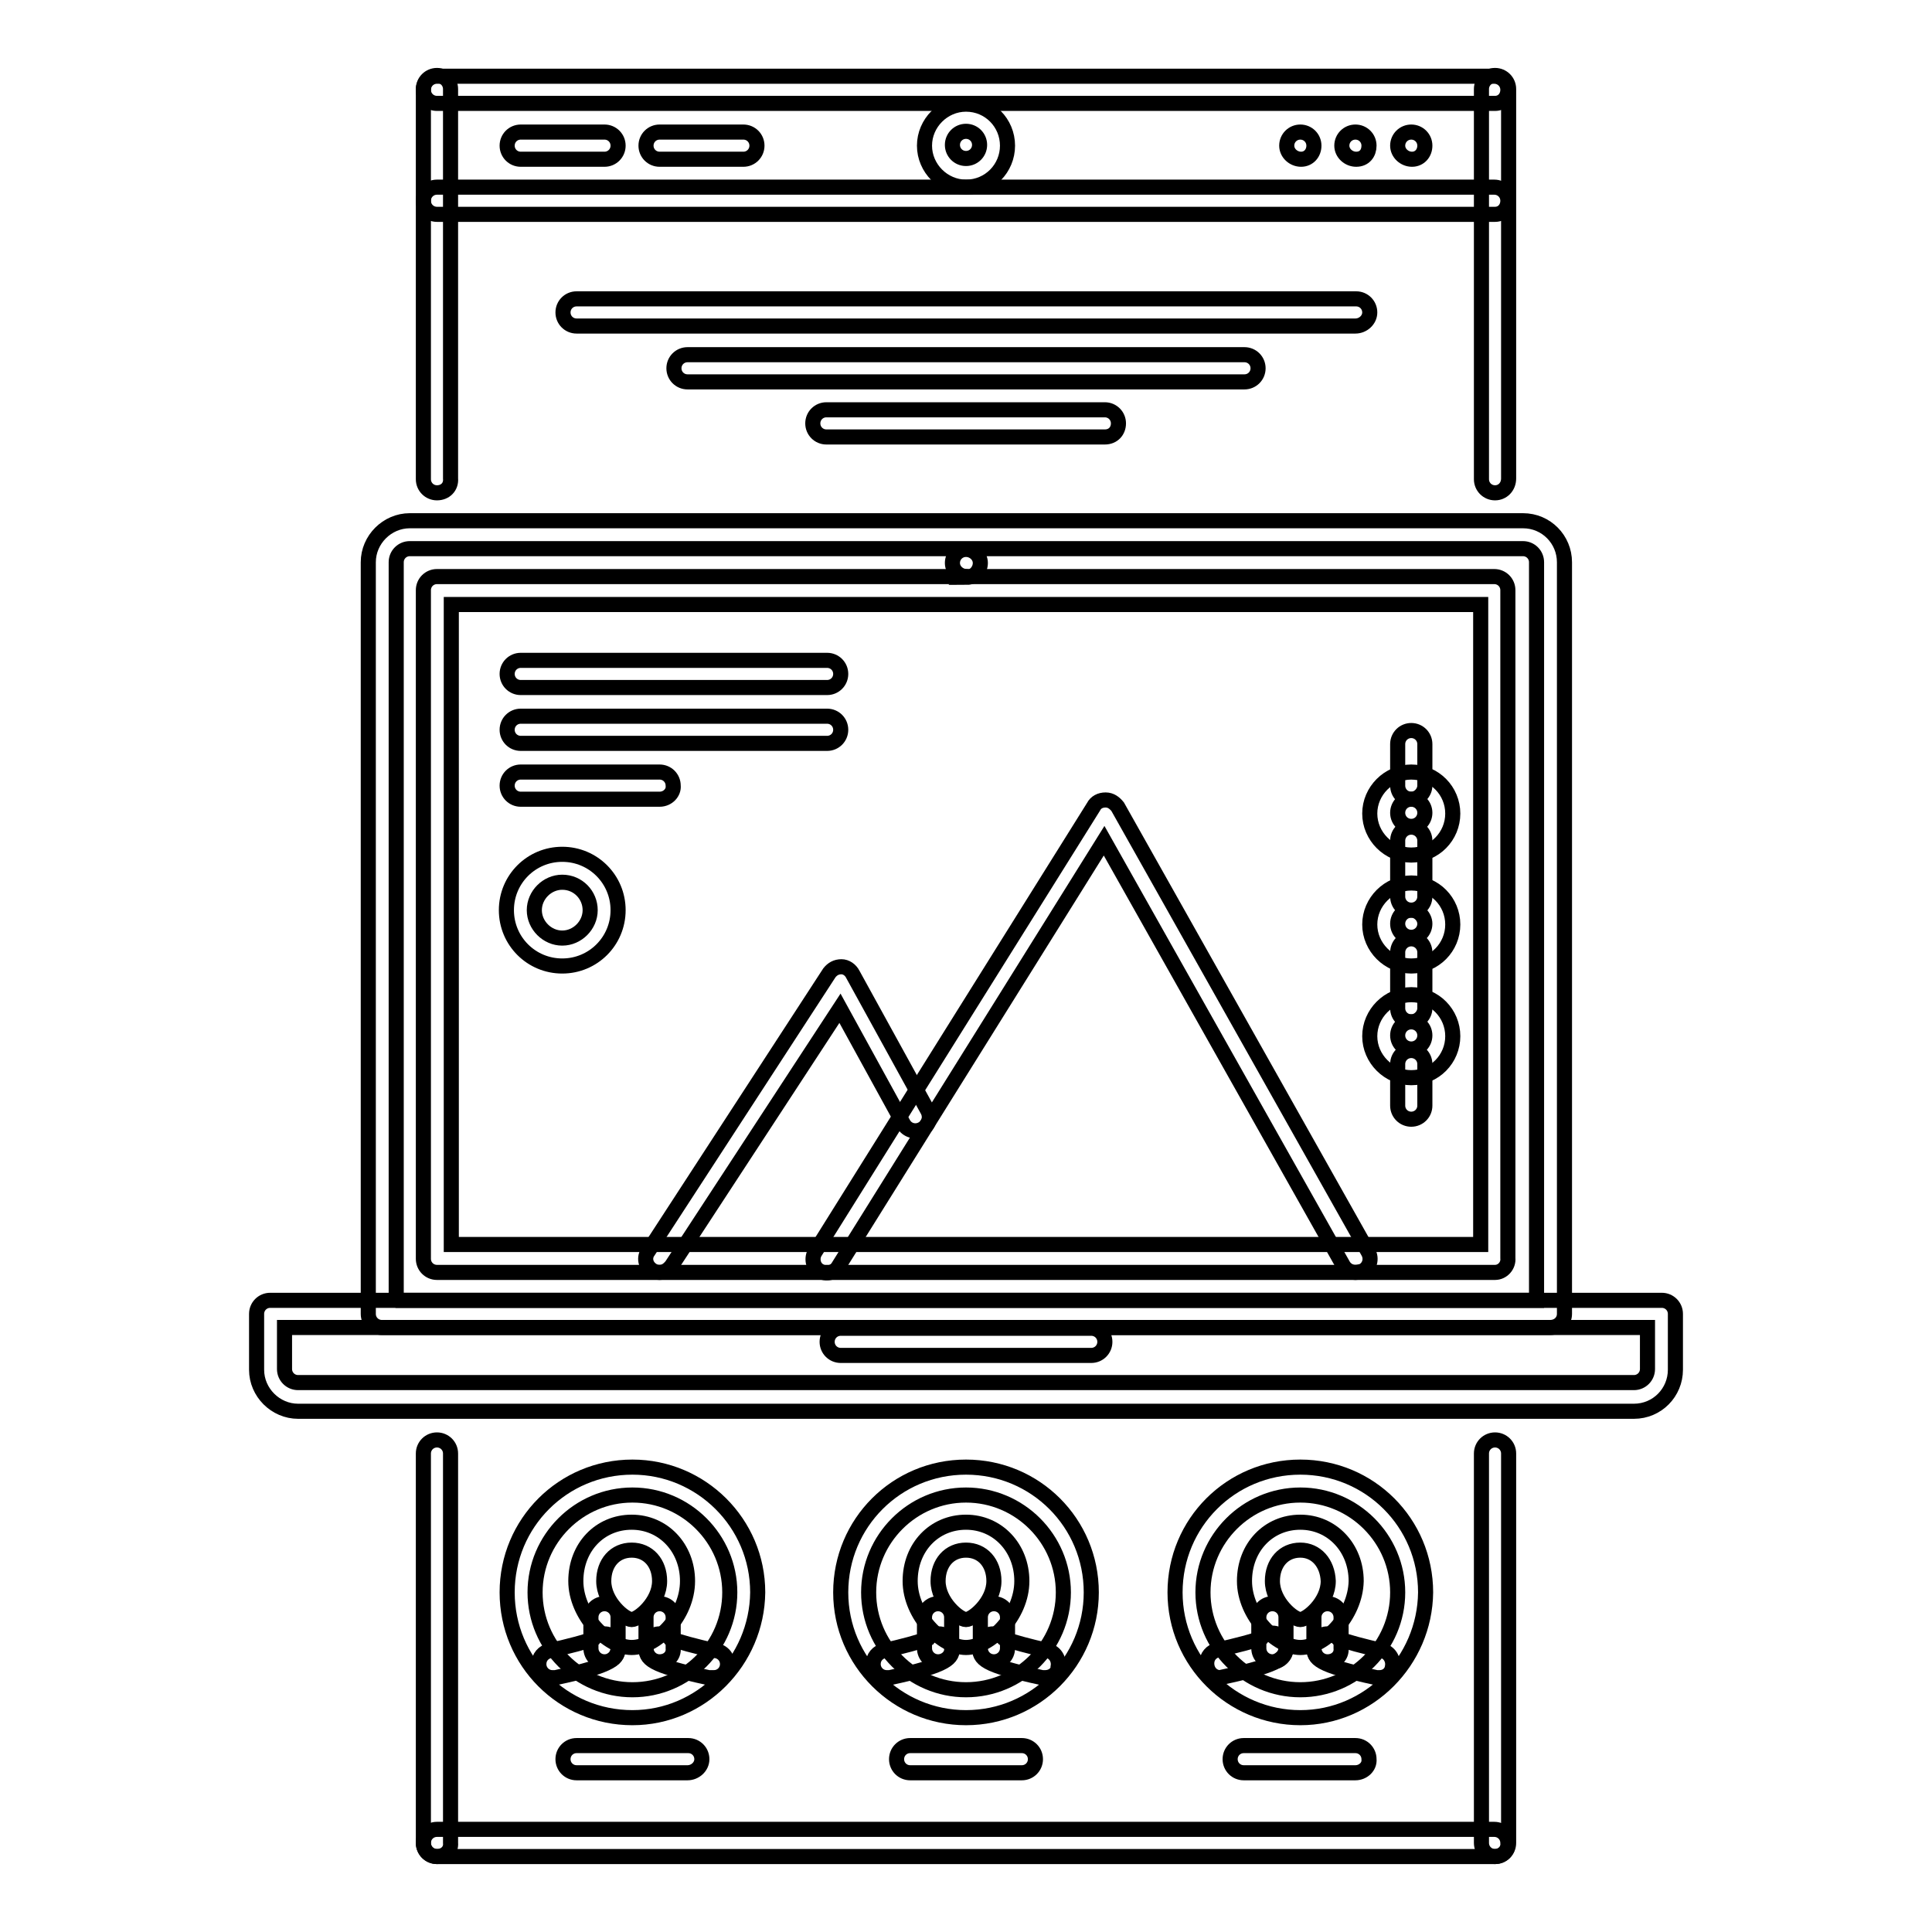
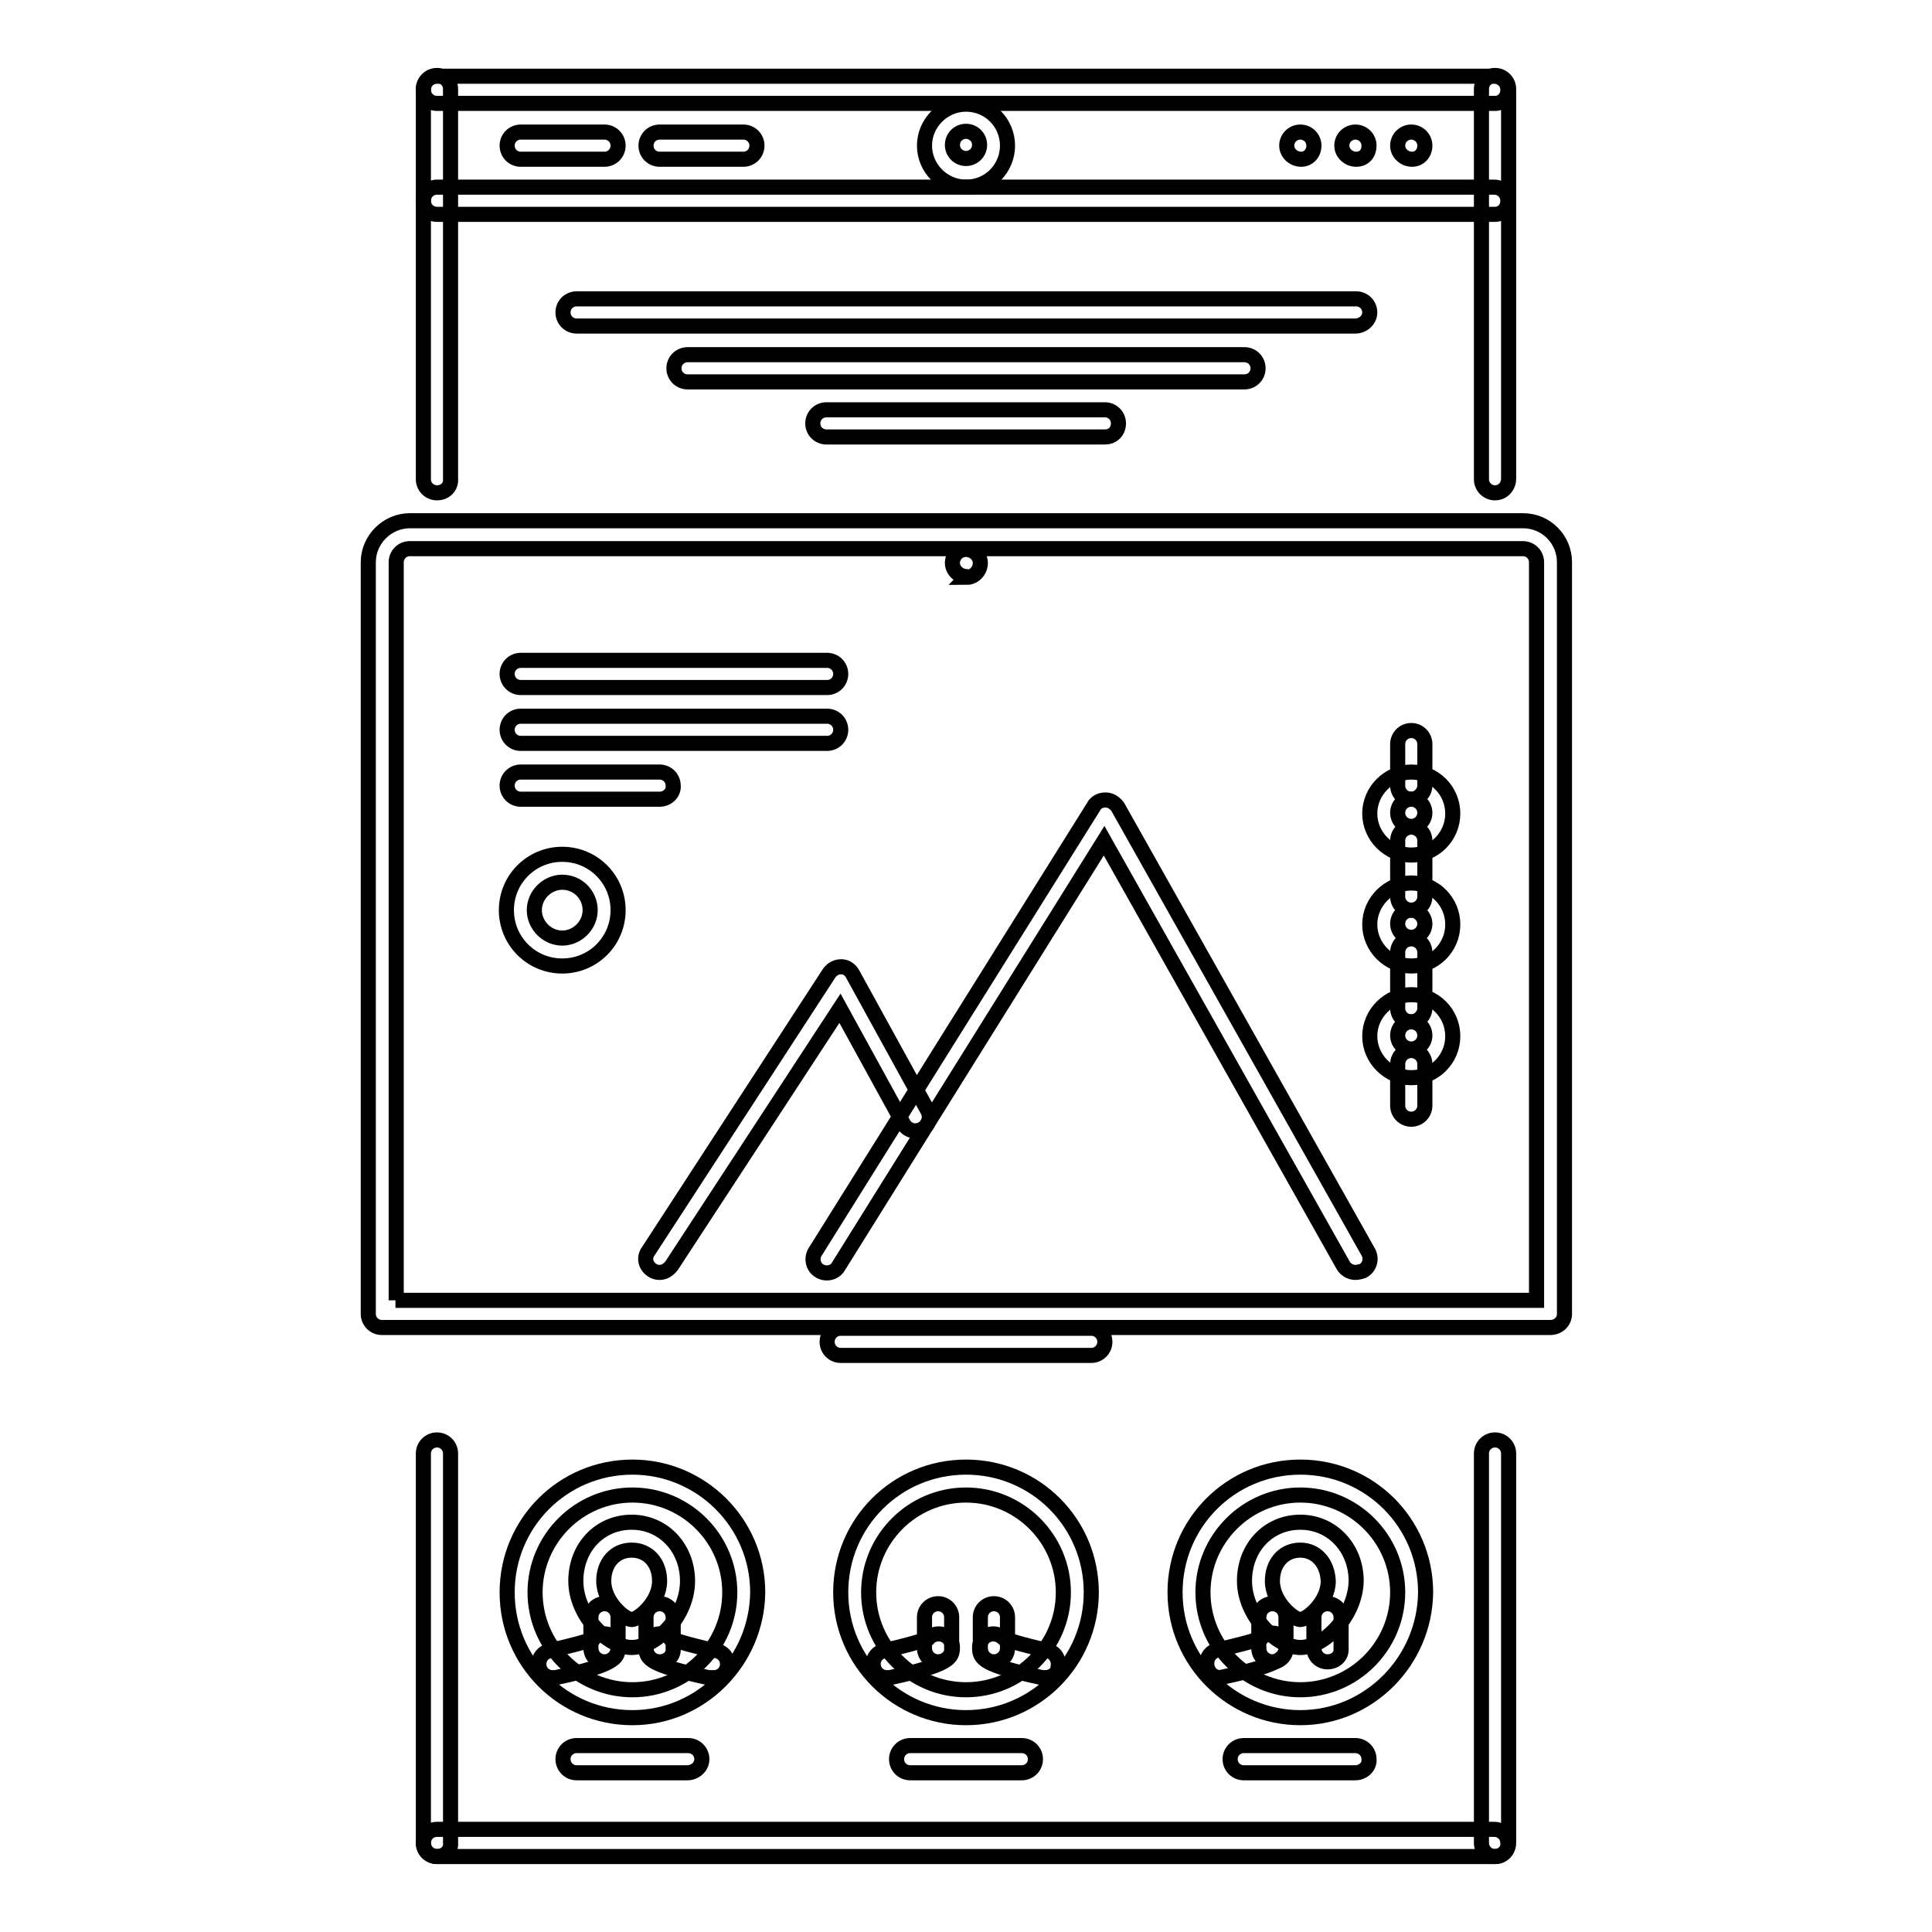
<svg xmlns="http://www.w3.org/2000/svg" version="1.1" x="0px" y="0px" viewBox="0 0 256 256" enable-background="new 0 0 256 256" xml:space="preserve">
  <g>
    <path stroke-width="2" fill-opacity="0" stroke="#000000" d="M187.1,21.1c-1,0-1.9-0.8-1.9-1.8s0.8-1.8,1.8-1.8h0c1,0,1.8,0.8,1.8,1.8S188.1,21.1,187.1,21.1z  M179.7,21.1c-1,0-1.9-0.8-1.9-1.8s0.8-1.8,1.8-1.8h0c1,0,1.8,0.8,1.8,1.8S180.8,21.1,179.7,21.1z M172.4,21.1 c-1,0-1.9-0.8-1.9-1.8s0.8-1.8,1.8-1.8h0c1,0,1.8,0.8,1.8,1.8S173.4,21.1,172.4,21.1z M57.9,65.3c-1,0-1.8-0.8-1.8-1.8c0,0,0,0,0,0 V11.8c0-1,0.8-1.8,1.8-1.8s1.8,0.8,1.8,1.8v51.6C59.8,64.5,59,65.3,57.9,65.3C57.9,65.3,57.9,65.3,57.9,65.3z" />
    <path stroke-width="2" fill-opacity="0" stroke="#000000" d="M198.1,13.7H57.9c-1,0-1.8-0.8-1.8-1.8s0.8-1.8,1.8-1.8h140.1c1,0,1.8,0.8,1.8,1.8S199.1,13.7,198.1,13.7z" />
    <path stroke-width="2" fill-opacity="0" stroke="#000000" d="M198.1,65.3c-1,0-1.8-0.8-1.8-1.8c0,0,0,0,0,0V11.8c0-1,0.8-1.8,1.8-1.8c1,0,1.8,0.8,1.8,1.8v51.6 C199.9,64.5,199.1,65.3,198.1,65.3C198.1,65.3,198.1,65.3,198.1,65.3z M198.1,246c-1,0-1.8-0.8-1.8-1.8v0v-51.6 c0-1,0.8-1.8,1.8-1.8c1,0,1.8,0.8,1.8,1.8v51.6C199.9,245.2,199.1,246,198.1,246C198.1,246,198.1,246,198.1,246z" />
    <path stroke-width="2" fill-opacity="0" stroke="#000000" d="M198.1,246H57.9c-1,0-1.8-0.8-1.8-1.8c0-1,0.8-1.8,1.8-1.8h140.1c1,0,1.8,0.8,1.8,1.8 C199.9,245.2,199.1,246,198.1,246z" />
    <path stroke-width="2" fill-opacity="0" stroke="#000000" d="M57.9,246c-1,0-1.8-0.8-1.8-1.8v0v-51.6c0-1,0.8-1.8,1.8-1.8s1.8,0.8,1.8,1.8v51.6 C59.8,245.2,59,246,57.9,246C57.9,246,57.9,246,57.9,246z M128.1,76.4c-1,0-1.9-0.8-1.9-1.8c0-1,0.8-1.8,1.8-1.8h0 c1,0,1.9,0.8,1.9,1.8s-0.8,1.9-1.8,1.9C128.2,76.4,128.1,76.4,128.1,76.4z" />
    <path stroke-width="2" fill-opacity="0" stroke="#000000" d="M205.4,175.9H50.6c-1,0-1.8-0.8-1.8-1.8c0,0,0,0,0,0V74.5c0-3,2.5-5.5,5.5-5.5h147.5c3.1,0,5.5,2.5,5.5,5.5 v99.6C207.3,175.1,206.5,175.9,205.4,175.9L205.4,175.9z M52.4,172.3h151.2V74.5c0-1-0.8-1.8-1.8-1.8H54.3c-1,0-1.8,0.8-1.8,1.8 V172.3z" />
-     <path stroke-width="2" fill-opacity="0" stroke="#000000" d="M216.5,187h-177c-3,0-5.5-2.5-5.5-5.5v-7.4c0-1,0.8-1.8,1.8-1.8c0,0,0,0,0,0h184.4c1,0,1.8,0.8,1.8,1.8v0 v7.4C222,184.5,219.6,187,216.5,187L216.5,187z M37.7,175.9v5.5c0,1,0.8,1.8,1.8,1.8h177c1,0,1.8-0.8,1.8-1.8v-5.5H37.7z  M198.1,168.6H57.9c-1,0-1.8-0.8-1.8-1.8v0V78.2c0-1,0.8-1.8,1.8-1.8c0,0,0,0,0,0h140.1c1,0,1.8,0.8,1.8,1.8c0,0,0,0,0,0v88.5 C199.9,167.7,199.1,168.6,198.1,168.6C198.1,168.6,198.1,168.6,198.1,168.6z M59.8,164.9h136.4V80.1H59.8V164.9L59.8,164.9z" />
    <path stroke-width="2" fill-opacity="0" stroke="#000000" d="M144.6,179.6h-33.2c-1,0-1.8-0.8-1.8-1.8c0,0,0,0,0,0c0-1,0.8-1.8,1.8-1.8c0,0,0,0,0,0h33.2 c1,0,1.8,0.8,1.8,1.8c0,0,0,0,0,0C146.4,178.8,145.6,179.6,144.6,179.6C144.6,179.6,144.6,179.6,144.6,179.6z M187,113.3 c-3,0-5.5-2.5-5.5-5.5c0-3,2.5-5.5,5.5-5.5c3.1,0,5.5,2.5,5.5,5.5C192.5,110.8,190.1,113.3,187,113.3z M187,105.9 c-1,0-1.8,0.8-1.8,1.8c0,1,0.8,1.8,1.8,1.8c1,0,1.8-0.8,1.8-1.8C188.8,106.7,188,105.9,187,105.9z" />
    <path stroke-width="2" fill-opacity="0" stroke="#000000" d="M187,105.9c-1,0-1.8-0.8-1.8-1.8c0,0,0,0,0,0v-5.5c0-1,0.8-1.8,1.8-1.8c0,0,0,0,0,0c1,0,1.8,0.8,1.8,1.8 c0,0,0,0,0,0v5.5C188.8,105,188,105.9,187,105.9C187,105.9,187,105.9,187,105.9z M187,148.3c-1,0-1.8-0.8-1.8-1.8v0v-5.5 c0-1,0.8-1.8,1.8-1.8c0,0,0,0,0,0c1,0,1.8,0.8,1.8,1.8c0,0,0,0,0,0v5.5C188.8,147.5,188,148.3,187,148.3 C187,148.3,187,148.3,187,148.3z M187,128c-3,0-5.5-2.5-5.5-5.5s2.5-5.5,5.5-5.5c3.1,0,5.5,2.5,5.5,5.5S190.1,128,187,128z  M187,120.6c-1,0-1.8,0.8-1.8,1.8c0,1,0.8,1.8,1.8,1.8c1,0,1.8-0.8,1.8-1.8C188.8,121.5,188,120.6,187,120.6z" />
    <path stroke-width="2" fill-opacity="0" stroke="#000000" d="M187,120.6c-1,0-1.8-0.8-1.8-1.8c0,0,0,0,0,0v-7.4c0-1,0.8-1.8,1.8-1.8c0,0,0,0,0,0c1,0,1.8,0.8,1.8,1.8 c0,0,0,0,0,0v7.4C188.8,119.8,188,120.6,187,120.6C187,120.6,187,120.6,187,120.6z M187,142.8c-3,0-5.5-2.5-5.5-5.5 c0-3,2.5-5.5,5.5-5.5c3.1,0,5.5,2.5,5.5,5.5C192.5,140.3,190.1,142.8,187,142.8z M187,135.4c-1,0-1.8,0.8-1.8,1.8 c0,1,0.8,1.8,1.8,1.8c1,0,1.8-0.8,1.8-1.8C188.8,136.2,188,135.4,187,135.4z" />
    <path stroke-width="2" fill-opacity="0" stroke="#000000" d="M187,135.4c-1,0-1.8-0.8-1.8-1.8c0,0,0,0,0,0v-7.4c0-1,0.8-1.8,1.8-1.8c0,0,0,0,0,0c1,0,1.8,0.8,1.8,1.8 c0,0,0,0,0,0v7.4C188.8,134.5,188,135.4,187,135.4C187,135.4,187,135.4,187,135.4z M179.6,168.6c-0.7,0-1.3-0.4-1.6-0.9l-31.7-56.3 l-35.2,56.4c-0.5,0.9-1.7,1.1-2.5,0.6c0,0,0,0,0,0c-0.9-0.5-1.1-1.7-0.6-2.5l36.9-59c0.3-0.6,0.9-0.9,1.6-0.9 c0.7,0,1.2,0.4,1.6,0.9l33.2,59c0.5,0.9,0.2,2-0.7,2.5c0,0,0,0,0,0C180.3,168.5,179.9,168.6,179.6,168.6z" />
    <path stroke-width="2" fill-opacity="0" stroke="#000000" d="M87.4,168.6c-0.4,0-0.7-0.1-1-0.3c-0.9-0.6-1.1-1.7-0.5-2.5c0,0,0,0,0,0l24-36.9c0.4-0.5,0.9-0.8,1.6-0.8 c0.6,0,1.2,0.4,1.5,1l9.9,18c0.5,0.9,0.2,2-0.7,2.5c-0.9,0.5-2,0.2-2.5-0.7l-8.4-15.3L89,167.7C88.6,168.2,88.1,168.6,87.4,168.6 L87.4,168.6z M109.6,91.1H69c-1,0-1.8-0.8-1.8-1.8c0,0,0,0,0,0c0-1,0.8-1.8,1.8-1.8c0,0,0,0,0,0h40.6c1,0,1.8,0.8,1.8,1.8 c0,0,0,0,0,0C111.4,90.3,110.6,91.1,109.6,91.1C109.6,91.1,109.6,91.1,109.6,91.1z M109.6,98.5H69c-1,0-1.8-0.8-1.8-1.8 c0,0,0,0,0,0c0-1,0.8-1.8,1.8-1.8c0,0,0,0,0,0h40.6c1,0,1.8,0.8,1.8,1.8c0,0,0,0,0,0C111.4,97.7,110.6,98.5,109.6,98.5 C109.6,98.5,109.6,98.5,109.6,98.5z M87.4,105.9H69c-1,0-1.8-0.8-1.8-1.8c0,0,0,0,0,0c0-1,0.8-1.8,1.8-1.8c0,0,0,0,0,0h18.4 c1,0,1.8,0.8,1.8,1.8c0,0,0,0,0,0C89.3,105,88.5,105.9,87.4,105.9C87.4,105.9,87.4,105.9,87.4,105.9z M74.5,128 c-4.1,0-7.4-3.3-7.4-7.4c0-4.1,3.3-7.4,7.4-7.4c4.1,0,7.4,3.3,7.4,7.4C81.9,124.7,78.6,128,74.5,128z M74.5,116.9 c-2,0-3.7,1.7-3.7,3.7c0,2,1.7,3.7,3.7,3.7s3.7-1.7,3.7-3.7C78.2,118.6,76.6,116.9,74.5,116.9z M83.7,218.3c-3.2,0-7.4-4.3-7.4-8.8 c0-4.5,3.2-7.8,7.4-7.8c4.2,0,7.4,3.4,7.4,7.8C91.1,214.1,87,218.3,83.7,218.3z M83.7,205.4c-2.2,0-3.7,1.7-3.7,4.1 c0,2.8,2.8,5.1,3.7,5.1c0.9,0,3.7-2.3,3.7-5.1C87.4,207.1,85.9,205.4,83.7,205.4z" />
    <path stroke-width="2" fill-opacity="0" stroke="#000000" d="M94.3,222.3c-0.1,0-0.3,0-0.4,0c-7.9-1.7-8.3-2.5-8.3-4c0-1,0.8-1.8,1.8-1.8c0,0,0,0,0,0 c0.6,0,1.1,0.2,1.4,0.6c0.9,0.4,3.6,1.1,5.8,1.6c1,0,1.8,0.8,1.8,1.8c0,1-0.8,1.8-1.8,1.8C94.5,222.4,94.4,222.4,94.3,222.3z" />
    <path stroke-width="2" fill-opacity="0" stroke="#000000" d="M87.4,220.2c-1,0-1.8-0.8-1.8-1.8c0,0,0,0,0,0v-4.1c0-1,0.8-1.8,1.8-1.8s1.8,0.8,1.8,1.8v4.1 C89.3,219.4,88.5,220.2,87.4,220.2C87.4,220.2,87.4,220.2,87.4,220.2z M73.2,222.3c-1,0-1.8-0.8-1.8-1.8c0-0.9,0.6-1.6,1.5-1.8 c2.2-0.5,5-1.2,5.8-1.6c0.3-0.4,0.9-0.6,1.4-0.6c1,0,1.8,0.8,1.8,1.8c0,0,0,0,0,0c0,1.4-0.4,2.3-8.3,4 C73.5,222.3,73.4,222.3,73.2,222.3z" />
    <path stroke-width="2" fill-opacity="0" stroke="#000000" d="M80.1,220.2c-1,0-1.8-0.8-1.8-1.8c0,0,0,0,0,0v-4.1c0-1,0.8-1.8,1.8-1.8s1.8,0.8,1.8,1.8v4.1 C81.9,219.4,81.1,220.2,80.1,220.2C80.1,220.2,80.1,220.2,80.1,220.2z" />
    <path stroke-width="2" fill-opacity="0" stroke="#000000" d="M83.8,227.6c-9.2,0-16.6-7.4-16.6-16.6c0-9.2,7.4-16.6,16.6-16.6c9.1,0,16.6,7.4,16.6,16.6 C100.3,220.1,92.9,227.6,83.8,227.6z M83.8,198.1c-7.1,0-12.9,5.8-12.9,12.9c0,7.1,5.8,12.9,12.9,12.9c7.1,0,12.9-5.8,12.9-12.9 C96.7,203.9,90.9,198.1,83.8,198.1z" />
-     <path stroke-width="2" fill-opacity="0" stroke="#000000" d="M128,218.3c-3.2,0-7.4-4.3-7.4-8.8c0-4.5,3.2-7.8,7.4-7.8c4.2,0,7.4,3.4,7.4,7.8 C135.4,214.1,131.2,218.3,128,218.3z M128,205.4c-2.2,0-3.7,1.7-3.7,4.1c0,2.8,2.8,5.1,3.7,5.1c0.9,0,3.7-2.3,3.7-5.1 C131.7,207.1,130.2,205.4,128,205.4z" />
    <path stroke-width="2" fill-opacity="0" stroke="#000000" d="M138.5,222.3c-0.1,0-0.3,0-0.4,0c-7.9-1.7-8.3-2.5-8.3-4c0-1,0.8-1.8,1.8-1.8c0,0,0,0,0,0 c0.5,0,1,0.2,1.4,0.6c0.9,0.4,3.6,1.1,5.8,1.6c1,0.2,1.6,1.2,1.4,2.2C140.2,221.7,139.4,222.3,138.5,222.3L138.5,222.3z" />
    <path stroke-width="2" fill-opacity="0" stroke="#000000" d="M131.7,220.2c-1,0-1.8-0.8-1.8-1.8c0,0,0,0,0,0v-4.1c0-1,0.8-1.8,1.8-1.8c1,0,1.8,0.8,1.8,1.8v4.1 C133.5,219.4,132.7,220.2,131.7,220.2C131.7,220.2,131.7,220.2,131.7,220.2z M117.5,222.3c-1,0-1.8-0.8-1.8-1.8 c0-0.9,0.6-1.6,1.5-1.8c2.2-0.5,4.9-1.2,5.8-1.6c0.3-0.4,0.9-0.6,1.4-0.6c1,0,1.8,0.8,1.8,1.8c0,0,0,0,0,0c0,1.4-0.4,2.3-8.3,4 C117.7,222.3,117.6,222.3,117.5,222.3z" />
    <path stroke-width="2" fill-opacity="0" stroke="#000000" d="M124.3,220.2c-1,0-1.8-0.8-1.8-1.8c0,0,0,0,0,0v-4.1c0-1,0.8-1.8,1.8-1.8c1,0,1.8,0.8,1.8,1.8v4.1 C126.2,219.4,125.3,220.2,124.3,220.2C124.3,220.2,124.3,220.2,124.3,220.2z" />
    <path stroke-width="2" fill-opacity="0" stroke="#000000" d="M128,227.6c-9.1,0-16.6-7.4-16.6-16.6c0-9.2,7.4-16.6,16.6-16.6c9.2,0,16.6,7.4,16.6,16.6 C144.6,220.1,137.2,227.6,128,227.6z M128,198.1c-7.1,0-12.9,5.8-12.9,12.9c0,7.1,5.8,12.9,12.9,12.9c7.1,0,12.9-5.8,12.9-12.9 C140.9,203.9,135.1,198.1,128,198.1z" />
    <path stroke-width="2" fill-opacity="0" stroke="#000000" d="M172.3,218.3c-3.2,0-7.4-4.3-7.4-8.8c0-4.5,3.2-7.8,7.4-7.8c4.2,0,7.4,3.4,7.4,7.8 C179.6,214.1,175.5,218.3,172.3,218.3z M172.3,205.4c-2.2,0-3.7,1.7-3.7,4.1c0,2.8,2.8,5.1,3.7,5.1c0.9,0,3.7-2.3,3.7-5.1 C175.9,207.1,174.4,205.4,172.3,205.4z" />
-     <path stroke-width="2" fill-opacity="0" stroke="#000000" d="M182.8,222.3c-0.1,0-0.3,0-0.4,0c-7.9-1.7-8.3-2.5-8.3-4c0-1,0.8-1.8,1.8-1.8c0,0,0,0,0,0 c0.5,0,1,0.2,1.4,0.6c0.9,0.4,3.6,1.1,5.8,1.6c1,0.2,1.6,1.2,1.4,2.2C184.4,221.7,183.7,222.3,182.8,222.3L182.8,222.3z" />
    <path stroke-width="2" fill-opacity="0" stroke="#000000" d="M175.9,220.2c-1,0-1.8-0.8-1.8-1.8c0,0,0,0,0,0v-4.1c0-1,0.8-1.8,1.8-1.8c0,0,0,0,0,0c1,0,1.8,0.8,1.8,1.8 v0v4.1C177.8,219.4,177,220.2,175.9,220.2C175.9,220.2,175.9,220.2,175.9,220.2z M161.7,222.3c-1,0-1.8-0.8-1.8-1.9 c0-0.9,0.6-1.6,1.5-1.8c2.2-0.5,5-1.2,5.8-1.6c0.3-0.4,0.9-0.6,1.4-0.6c1,0,1.8,0.8,1.8,1.8c0,0,0,0,0,0c0,1.4-0.4,2.3-8.3,4 C162,222.3,161.9,222.3,161.7,222.3z" />
    <path stroke-width="2" fill-opacity="0" stroke="#000000" d="M168.6,220.2c-1,0-1.8-0.8-1.8-1.8c0,0,0,0,0,0v-4.1c0-1,0.8-1.8,1.8-1.8c1,0,1.8,0.8,1.8,1.8v4.1 C170.4,219.4,169.6,220.2,168.6,220.2C168.6,220.2,168.6,220.2,168.6,220.2z" />
    <path stroke-width="2" fill-opacity="0" stroke="#000000" d="M172.3,227.6c-9.1,0-16.6-7.4-16.6-16.6c0-9.2,7.4-16.6,16.6-16.6c9.2,0,16.6,7.4,16.6,16.6 C188.8,220.1,181.4,227.6,172.3,227.6z M172.3,198.1c-7.1,0-12.9,5.8-12.9,12.9c0,7.1,5.8,12.9,12.9,12.9c7.1,0,12.9-5.8,12.9-12.9 C185.2,203.9,179.4,198.1,172.3,198.1z" />
    <path stroke-width="2" fill-opacity="0" stroke="#000000" d="M198.1,28.4H57.9c-1,0-1.8-0.8-1.8-1.8s0.8-1.8,1.8-1.8h140.1c1,0,1.8,0.8,1.8,1.8S199.1,28.4,198.1,28.4z" />
    <path stroke-width="2" fill-opacity="0" stroke="#000000" d="M128,24.8c-3,0-5.5-2.5-5.5-5.5c0-3,2.5-5.5,5.5-5.5c3.1,0,5.5,2.5,5.5,5.5C133.5,22.3,131.1,24.8,128,24.8 z M128,17.4c-1,0-1.8,0.8-1.8,1.8s0.8,1.8,1.8,1.8c1,0,1.8-0.8,1.8-1.8S129,17.4,128,17.4z" />
    <path stroke-width="2" fill-opacity="0" stroke="#000000" d="M80.1,21.1H69c-1,0-1.8-0.8-1.8-1.8s0.8-1.8,1.8-1.8h11.1c1,0,1.8,0.8,1.8,1.8S81.1,21.1,80.1,21.1z" />
    <path stroke-width="2" fill-opacity="0" stroke="#000000" d="M98.5,21.1H87.4c-1,0-1.8-0.8-1.8-1.8s0.8-1.8,1.8-1.8h11.1c1,0,1.8,0.8,1.8,1.8S99.5,21.1,98.5,21.1z" />
    <path stroke-width="2" fill-opacity="0" stroke="#000000" d="M179.6,43.2H76.4c-1,0-1.8-0.8-1.8-1.8s0.8-1.8,1.8-1.8h103.3c1,0,1.8,0.8,1.8,1.8S180.6,43.2,179.6,43.2z" />
    <path stroke-width="2" fill-opacity="0" stroke="#000000" d="M164.9,50.6H91.1c-1,0-1.8-0.8-1.8-1.8s0.8-1.8,1.8-1.8h73.8c1,0,1.8,0.8,1.8,1.8S165.9,50.6,164.9,50.6z" />
    <path stroke-width="2" fill-opacity="0" stroke="#000000" d="M146.4,57.9h-36.9c-1,0-1.8-0.8-1.8-1.8s0.8-1.8,1.8-1.8h36.9c1,0,1.8,0.8,1.8,1.8S147.5,57.9,146.4,57.9z" />
    <path stroke-width="2" fill-opacity="0" stroke="#000000" d="M91.1,234.9H76.4c-1,0-1.8-0.8-1.8-1.8c0,0,0,0,0,0c0-1,0.8-1.8,1.8-1.8c0,0,0,0,0,0h14.8 c1,0,1.8,0.8,1.8,1.8c0,0,0,0,0,0C93,234.1,92.1,234.9,91.1,234.9C91.1,234.9,91.1,234.9,91.1,234.9z" />
    <path stroke-width="2" fill-opacity="0" stroke="#000000" d="M135.4,234.9h-14.8c-1,0-1.8-0.8-1.8-1.8v0c0-1,0.8-1.8,1.8-1.8c0,0,0,0,0,0h14.8c1,0,1.8,0.8,1.8,1.8 c0,0,0,0,0,0C137.2,234.1,136.4,234.9,135.4,234.9C135.4,234.9,135.4,234.9,135.4,234.9z" />
    <path stroke-width="2" fill-opacity="0" stroke="#000000" d="M179.6,234.9h-14.8c-1,0-1.8-0.8-1.8-1.8c0,0,0,0,0,0c0-1,0.8-1.8,1.8-1.8h0h14.8c1,0,1.8,0.8,1.8,1.8 c0,0,0,0,0,0C181.5,234.1,180.6,234.9,179.6,234.9C179.6,234.9,179.6,234.9,179.6,234.9z" />
  </g>
</svg>